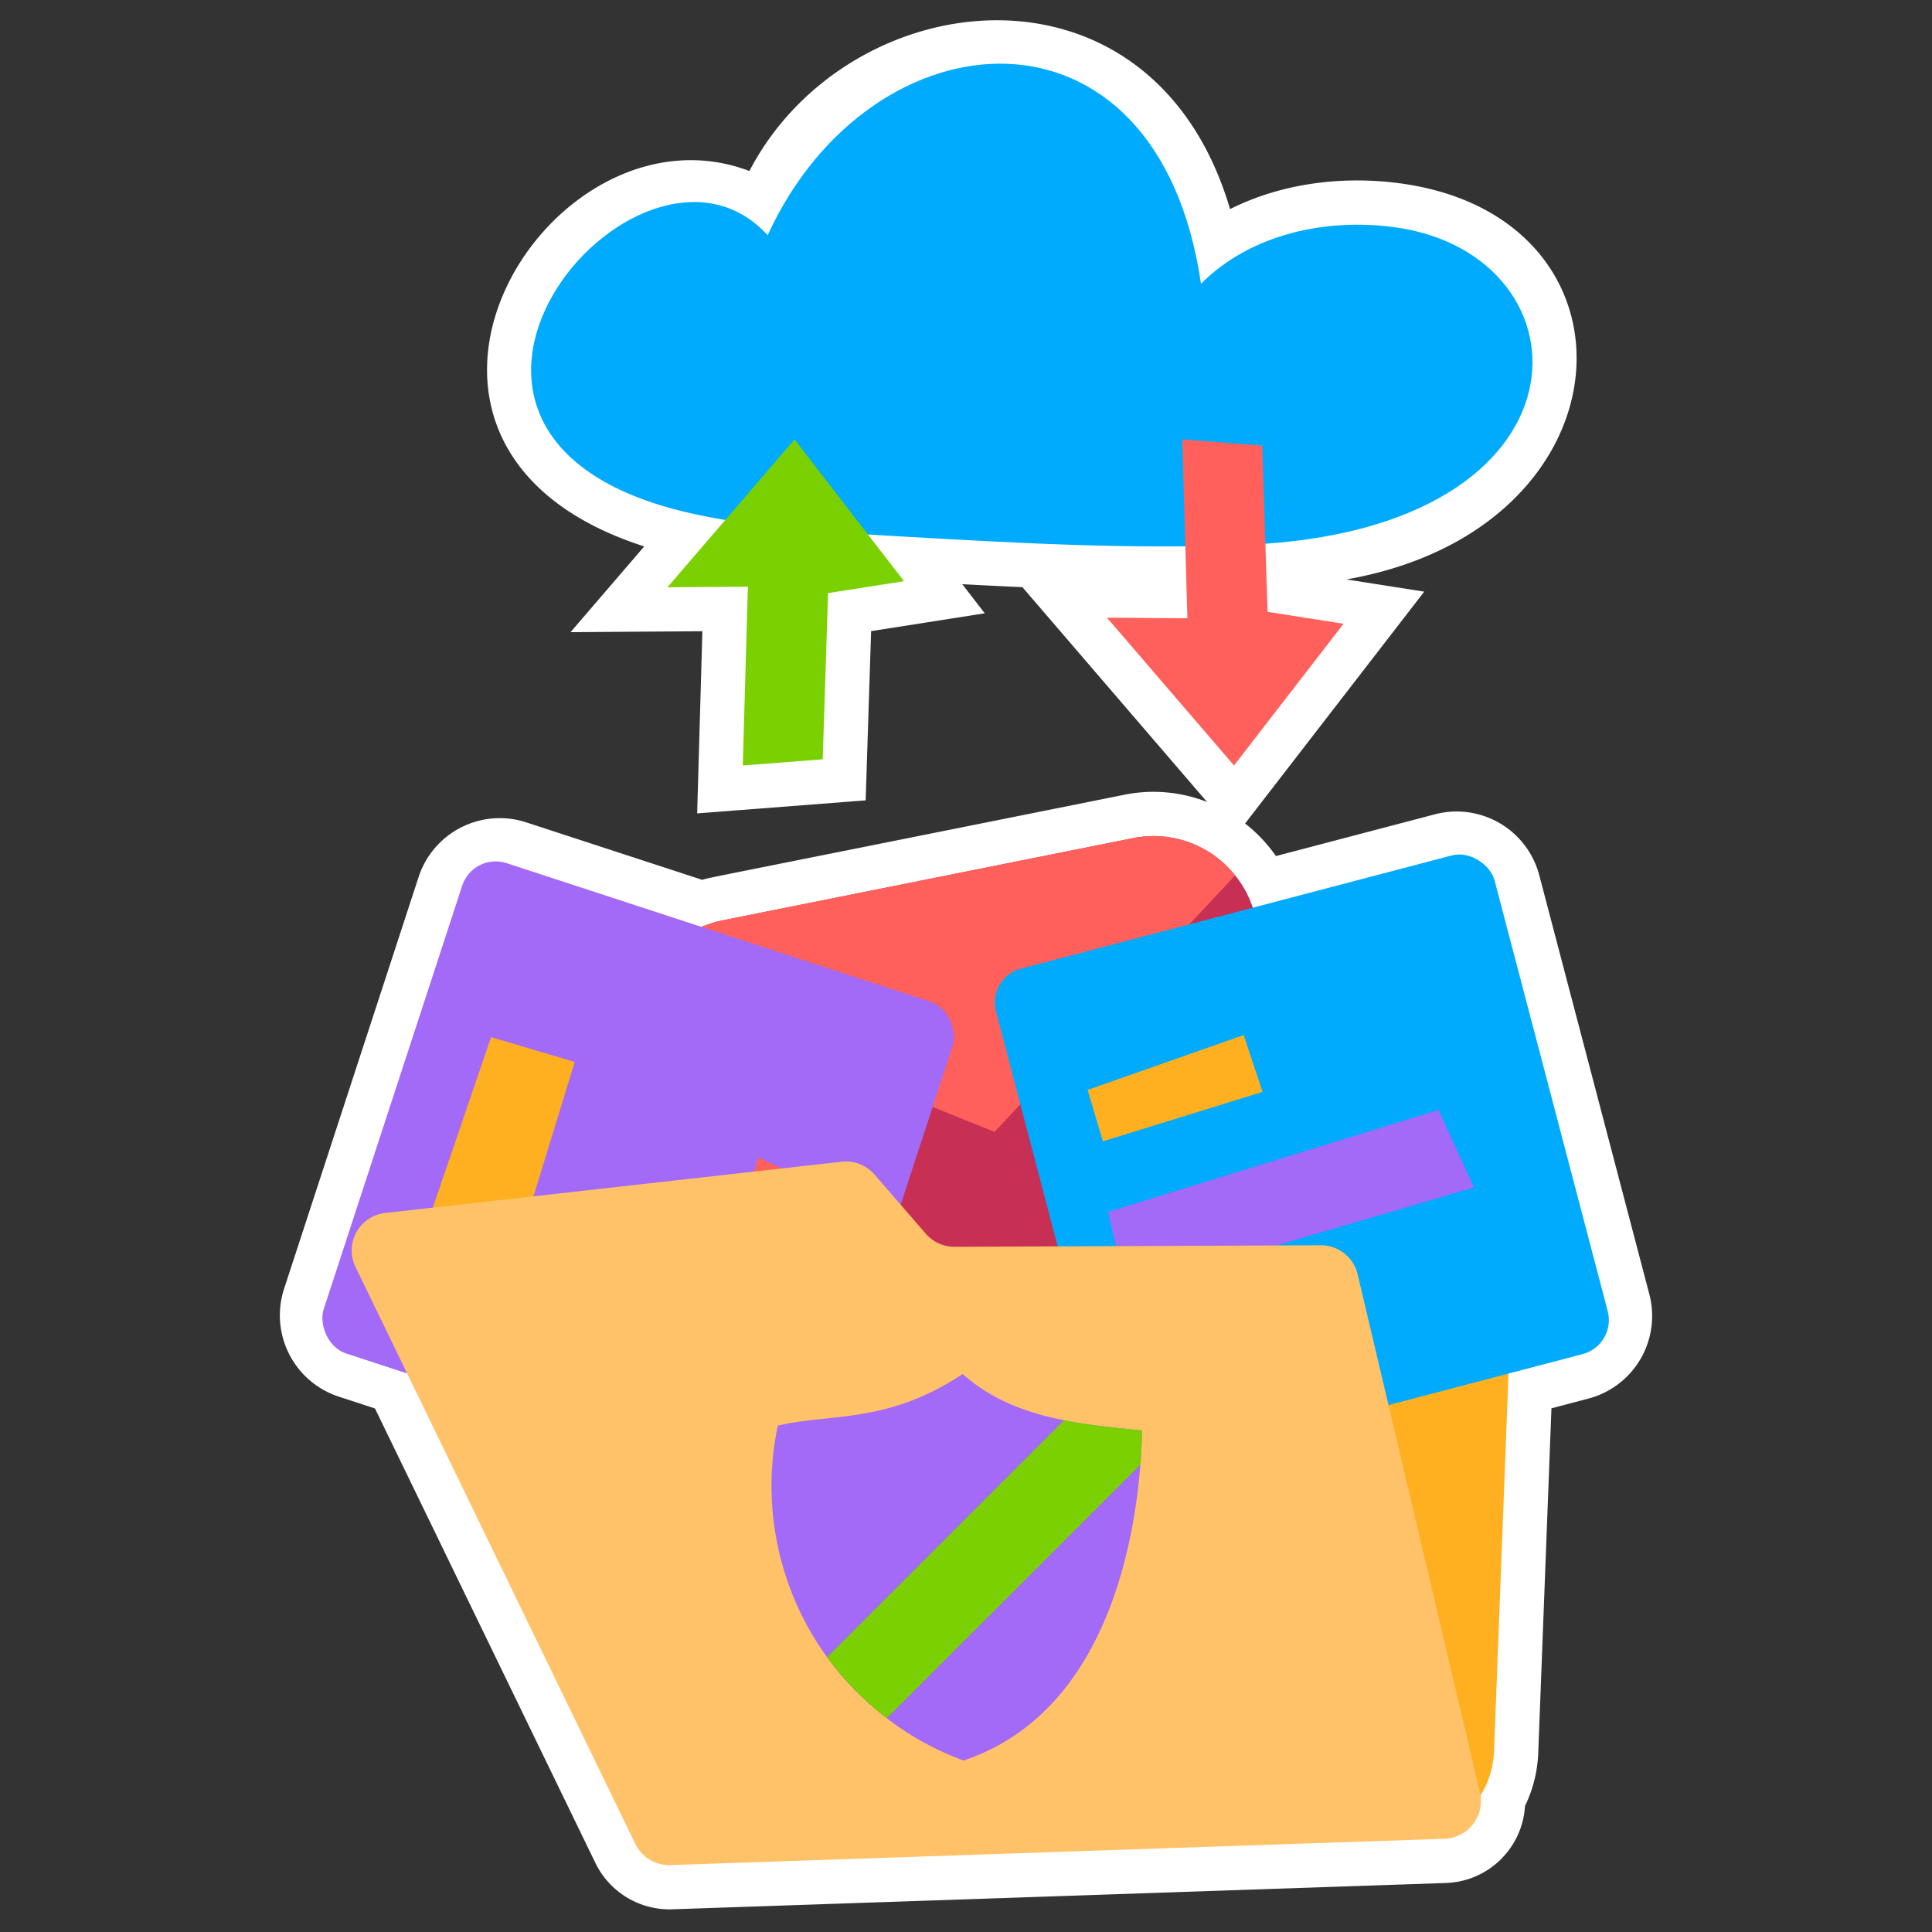
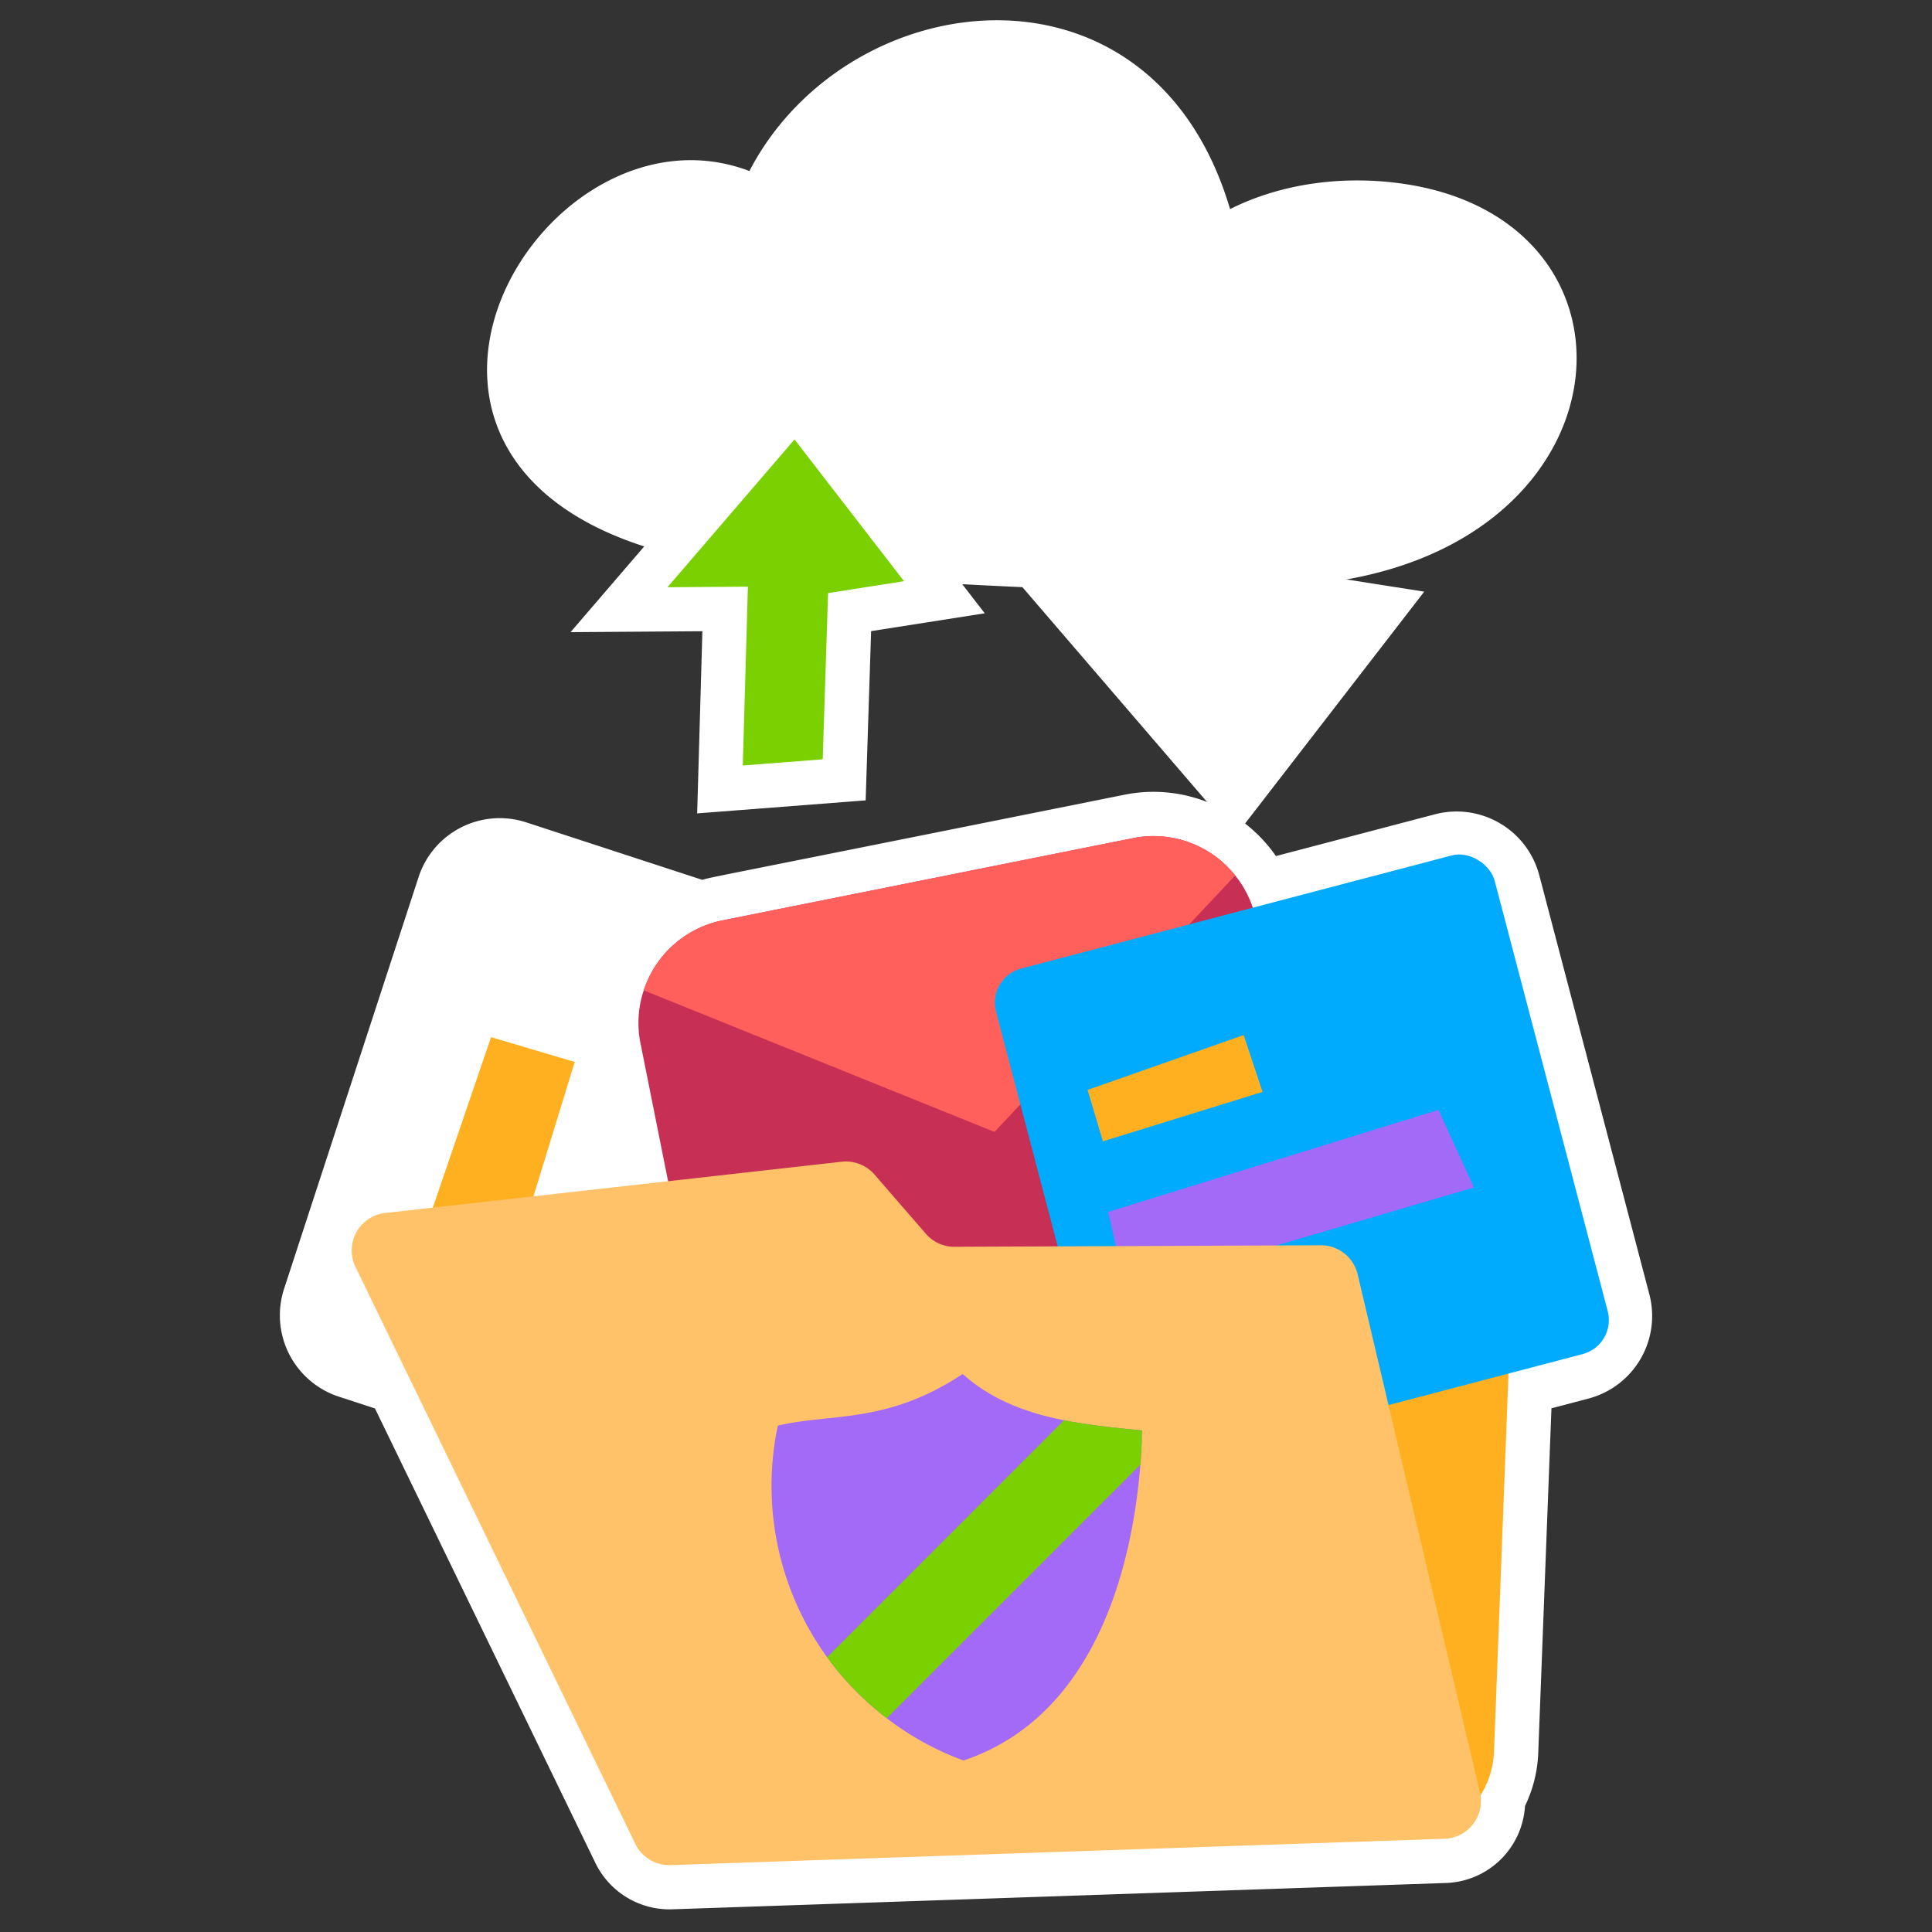
<svg xmlns="http://www.w3.org/2000/svg" height="512" viewBox="0 0 512 512" width="512">
  <rect x="0" y="0" width="512" height="512" fill="#333333" stroke="none" />
  <g id="Stickers">
    <path d="m437.089 342.977-29.163-111.023a22.654 22.654 0 0 0 -27.664-16.154l-42.128 11.066a39.568 39.568 0 0 0 -8.174-8.625l47.477-61.449-20.628-3.236c76.415-13.44 80.662-95.48 14.888-104.88-15.275-2.18-31.72-.285-45.718 6.737-20.631-69.865-101.288-60.213-127.379-10.092-53.534-20.321-110.525 72.897-27.874 99.488l-19.526 22.718 34.939-.244-1.382 48.273 44.651-3.452 1.446-44.85 30.113-4.725-5.959-7.713q7.932.426 15.938.786l48.938 56.931a38.851 38.851 0 0 0 -21.912-1.917c-114.861 23.064-109.019 21.732-111.875 22.55l-46.606-15.223a22.629 22.629 0 0 0 -28.564 14.5l-35.648 109.115a22.681 22.681 0 0 0 14.5 28.566l9.593 3.133 58.439 120.5a21.849 21.849 0 0 0 19.542 12.243c.247 0 .494 0 .742-.013l205.113-6.977a21.718 21.718 0 0 0 20.932-20.391 35.328 35.328 0 0 0 3.508-14.017l3.5-91.389 9.788-2.573a22.637 22.637 0 0 0 16.153-27.663z" fill="#fff" />
    <path d="m400.177 353.37-4.243 110.784a23.672 23.672 0 0 1 -23.655 22.766h-164.6a23.672 23.672 0 0 1 -23.544-21.207l-10.77-102.849a23.673 23.673 0 0 1 22.5-26.115l179.613-7.934a23.672 23.672 0 0 1 24.699 24.555z" fill="#ffb020" />
    <path d="m322.82 334.816-108.786 21.775a27.729 27.729 0 0 1 -32.618-21.715l-11.674-58.376a27 27 0 0 1 .861-14.051 27.665 27.665 0 0 1 20.854-18.537l108.815-21.8a27.631 27.631 0 0 1 27.063 9.888 27.017 27.017 0 0 1 5.525 11.823l11.675 58.377a27.69 27.69 0 0 1 -21.715 32.616z" fill="#c72f55" />
    <path d="m327.335 232-63.78 67.968-92.955-37.517a27.665 27.665 0 0 1 20.854-18.537l108.815-21.8a27.631 27.631 0 0 1 27.066 9.886z" fill="#ff605b" />
-     <rect fill="#a369f7" height="136.65" rx="9.324" transform="matrix(.951 .311 -.311 .951 105.2 -37.121)" width="136.65" x="100.867" y="243.53" />
    <path d="m130.136 274.852 22.175 6.583-20.996 68.354-24.51-6.631z" fill="#ffb020" />
    <path d="m147.164 354.63 23.652 5.325 9.657-38.302-22.306-5.322z" fill="#7ad001" />
-     <path d="m200.921 306.773-16.652 57.006 13.404 6.159 19.047-55.989z" fill="#ff605b" />
    <rect fill="#00abfe" height="136.65" rx="9.324" transform="matrix(.967 -.254 .254 .967 -66.877 97.771)" width="136.65" x="276.762" y="239.477" />
    <path d="m288.226 288.842 4.052 13.624 42.307-13.102-4.996-15.059z" fill="#ffb020" />
    <path d="m293.659 321.167 4.704 20.628 92.243-27.107-9.395-20.549z" fill="#a369f7" />
    <path d="m94.207 335.749 74.149 152.891a10 10 0 0 0 9.34 5.633l205.112-6.979a10 10 0 0 0 9.392-12.294l-32.408-137.288a10 10 0 0 0 -9.776-7.7l-97.051.4a10 10 0 0 1 -7.6-3.45l-13.622-15.707a10.006 10.006 0 0 0 -8.673-3.387l-120.98 13.579a10 10 0 0 0 -7.883 14.302z" fill="#ffc269" />
    <path d="m302.605 379.068c0 2.891-.125 5.942-.393 9.082-2.686 33.344-15.115 67.8-46.874 78.4a76.512 76.512 0 0 1 -20.338-11.202 77.317 77.317 0 0 1 -28.87-77.529c13.813-3.343 28.888-.328 48.979-13.7 12.852 11.5 29.991 13.271 47.496 14.949z" fill="#a369f7" />
-     <path d="m203.445 62.339c27.246-59.579 103.348-65.866 114.829 12.861 13.126-13.213 33.326-17.553 51.766-14.919 52.468 7.494 54.591 80.244-39.858 84.1-30.954 1.264-61.943-.519-92.871-2.3-17.658-1.018-35.4-2.046-52.7-5.713-92.535-19.619-15.132-111.237 18.834-74.029z" fill="#00abfe" />
    <path d="m210.555 116.457-33.67 39.169 21.316-.15-1.357 47.388 21.184-1.637 1.42-44.05 20.128-3.158z" fill="#7ad001" />
-     <path d="m327.028 202.864-33.67-39.169 21.315.15-1.356-47.388 21.184 1.637 1.42 44.05 20.127 3.158z" fill="#ff605b" />
    <path d="m302.605 379.068c0 2.891-.125 5.942-.393 9.082l-67.212 67.198a78.052 78.052 0 0 1 -15.809-16.166l62.79-62.808c6.474 1.284 13.362 1.998 20.624 2.694z" fill="#7ad001" />
  </g>
</svg>